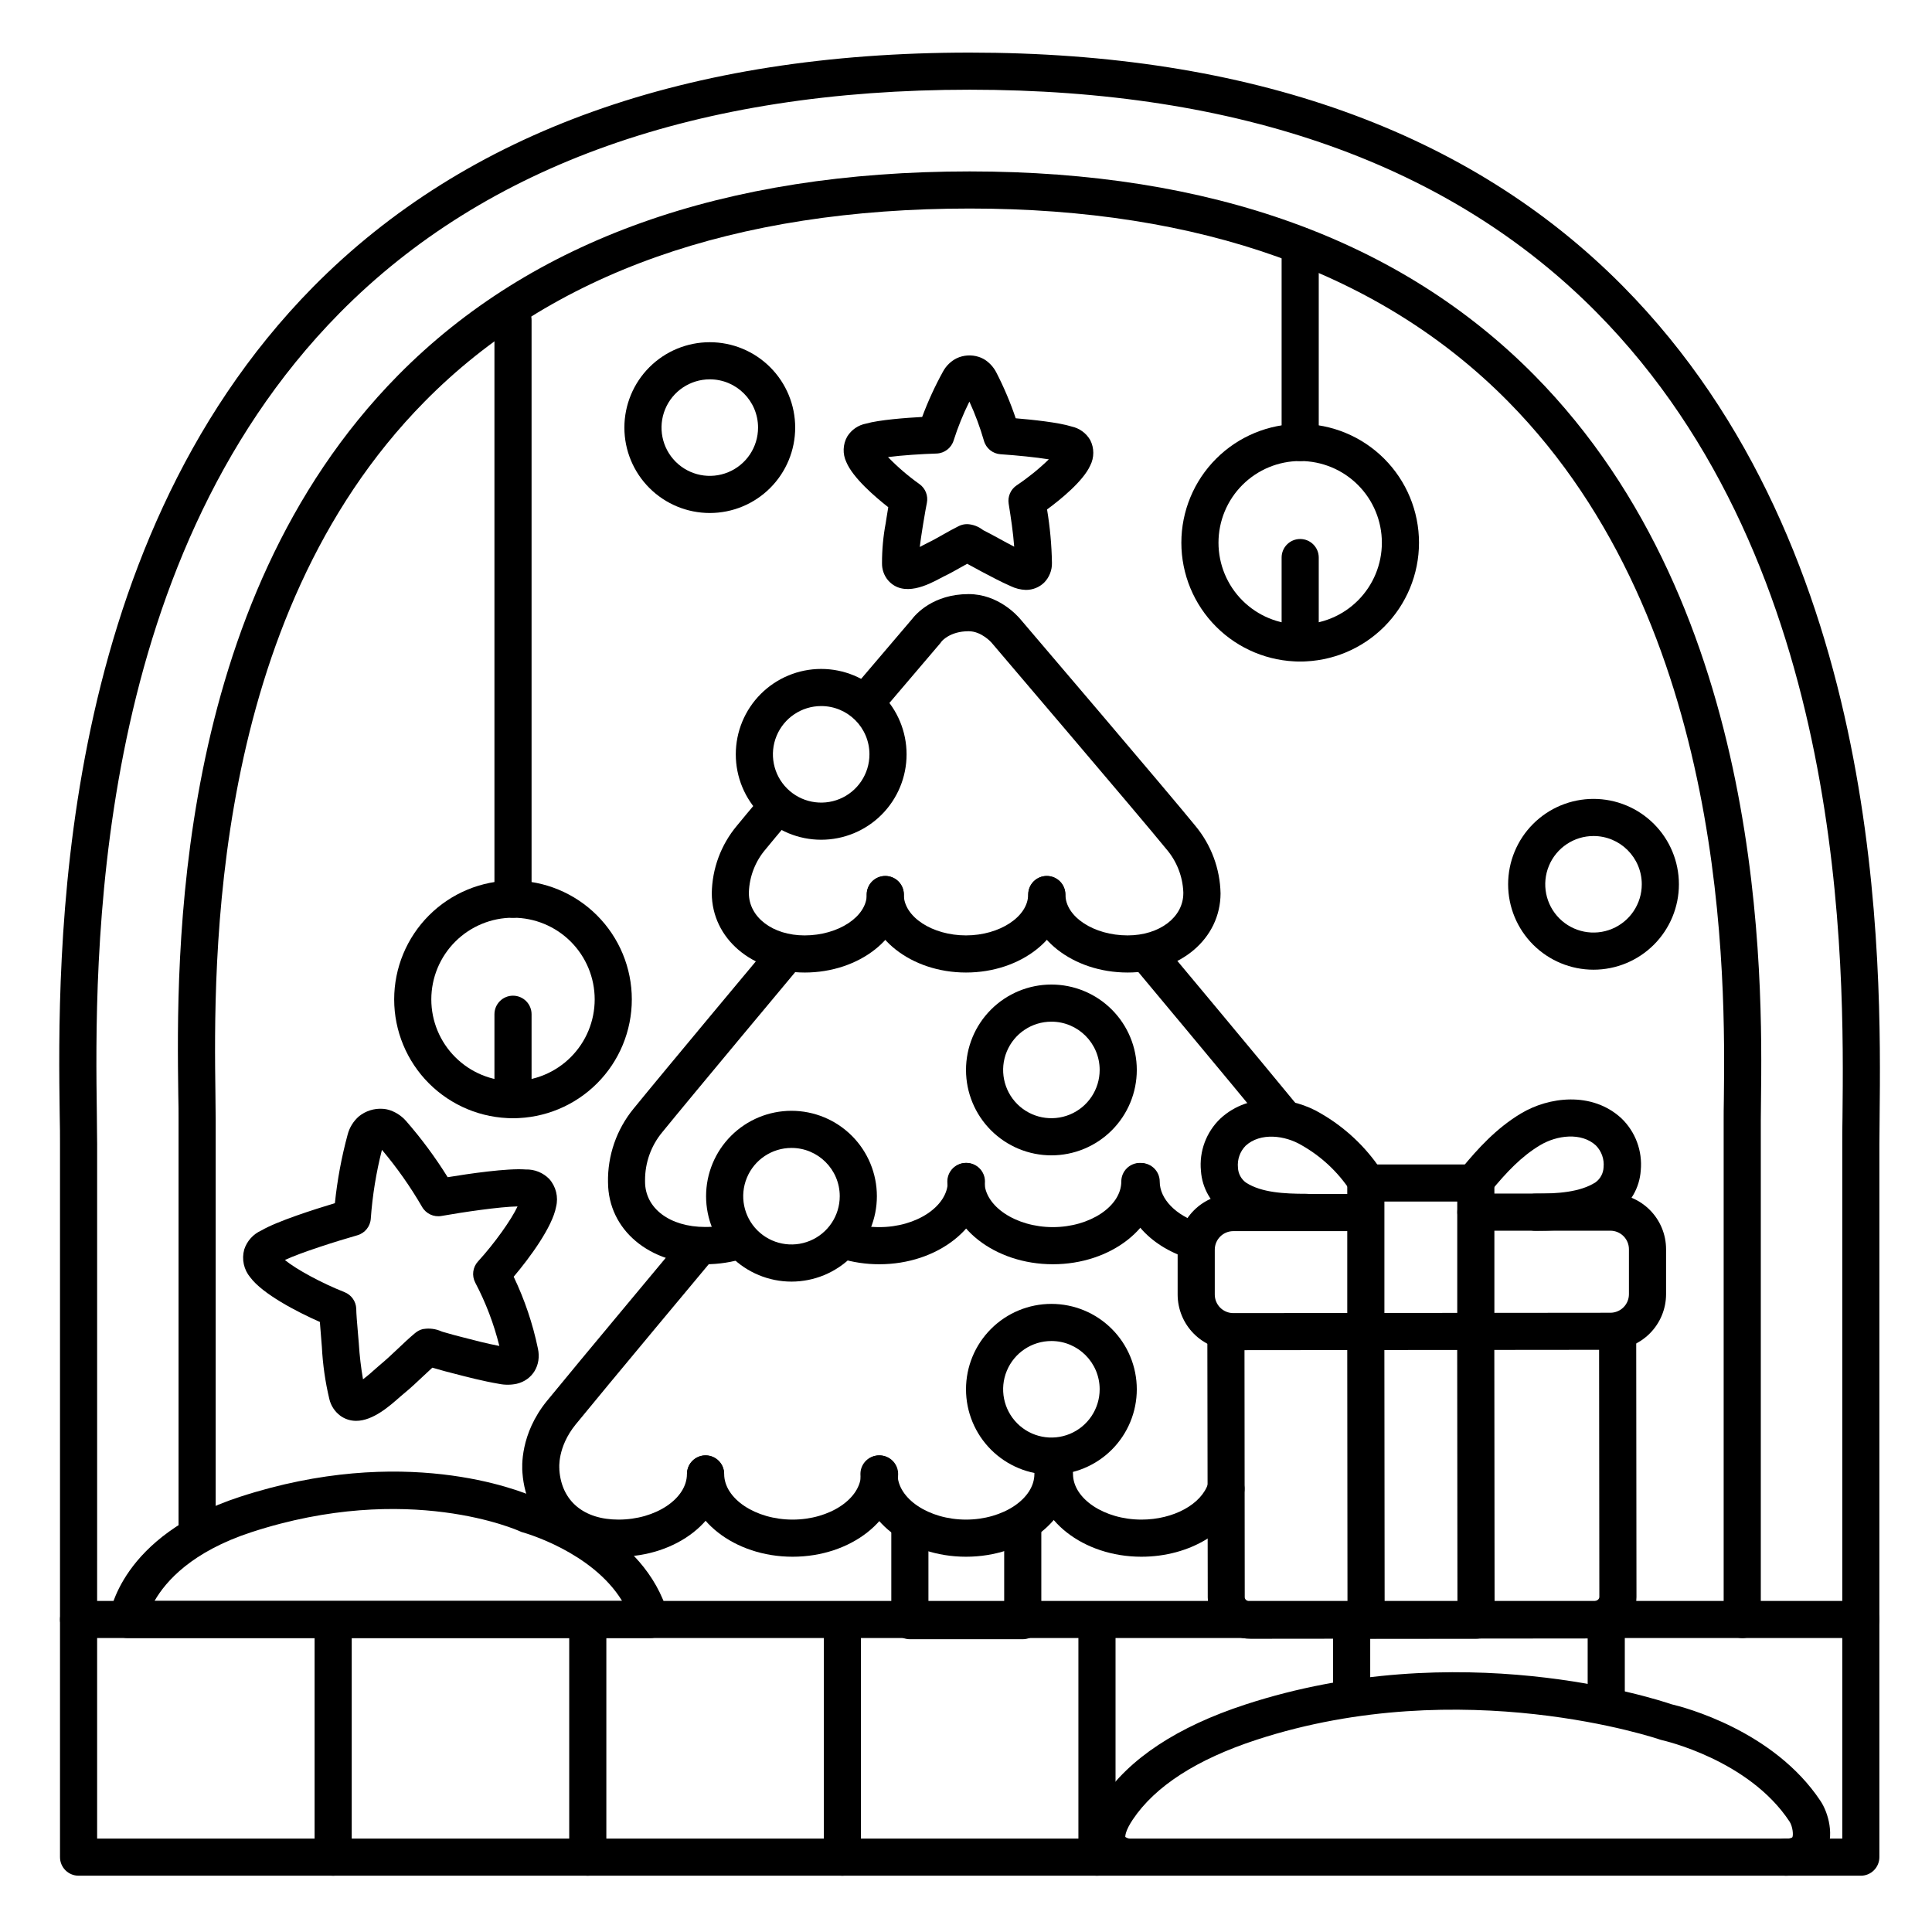
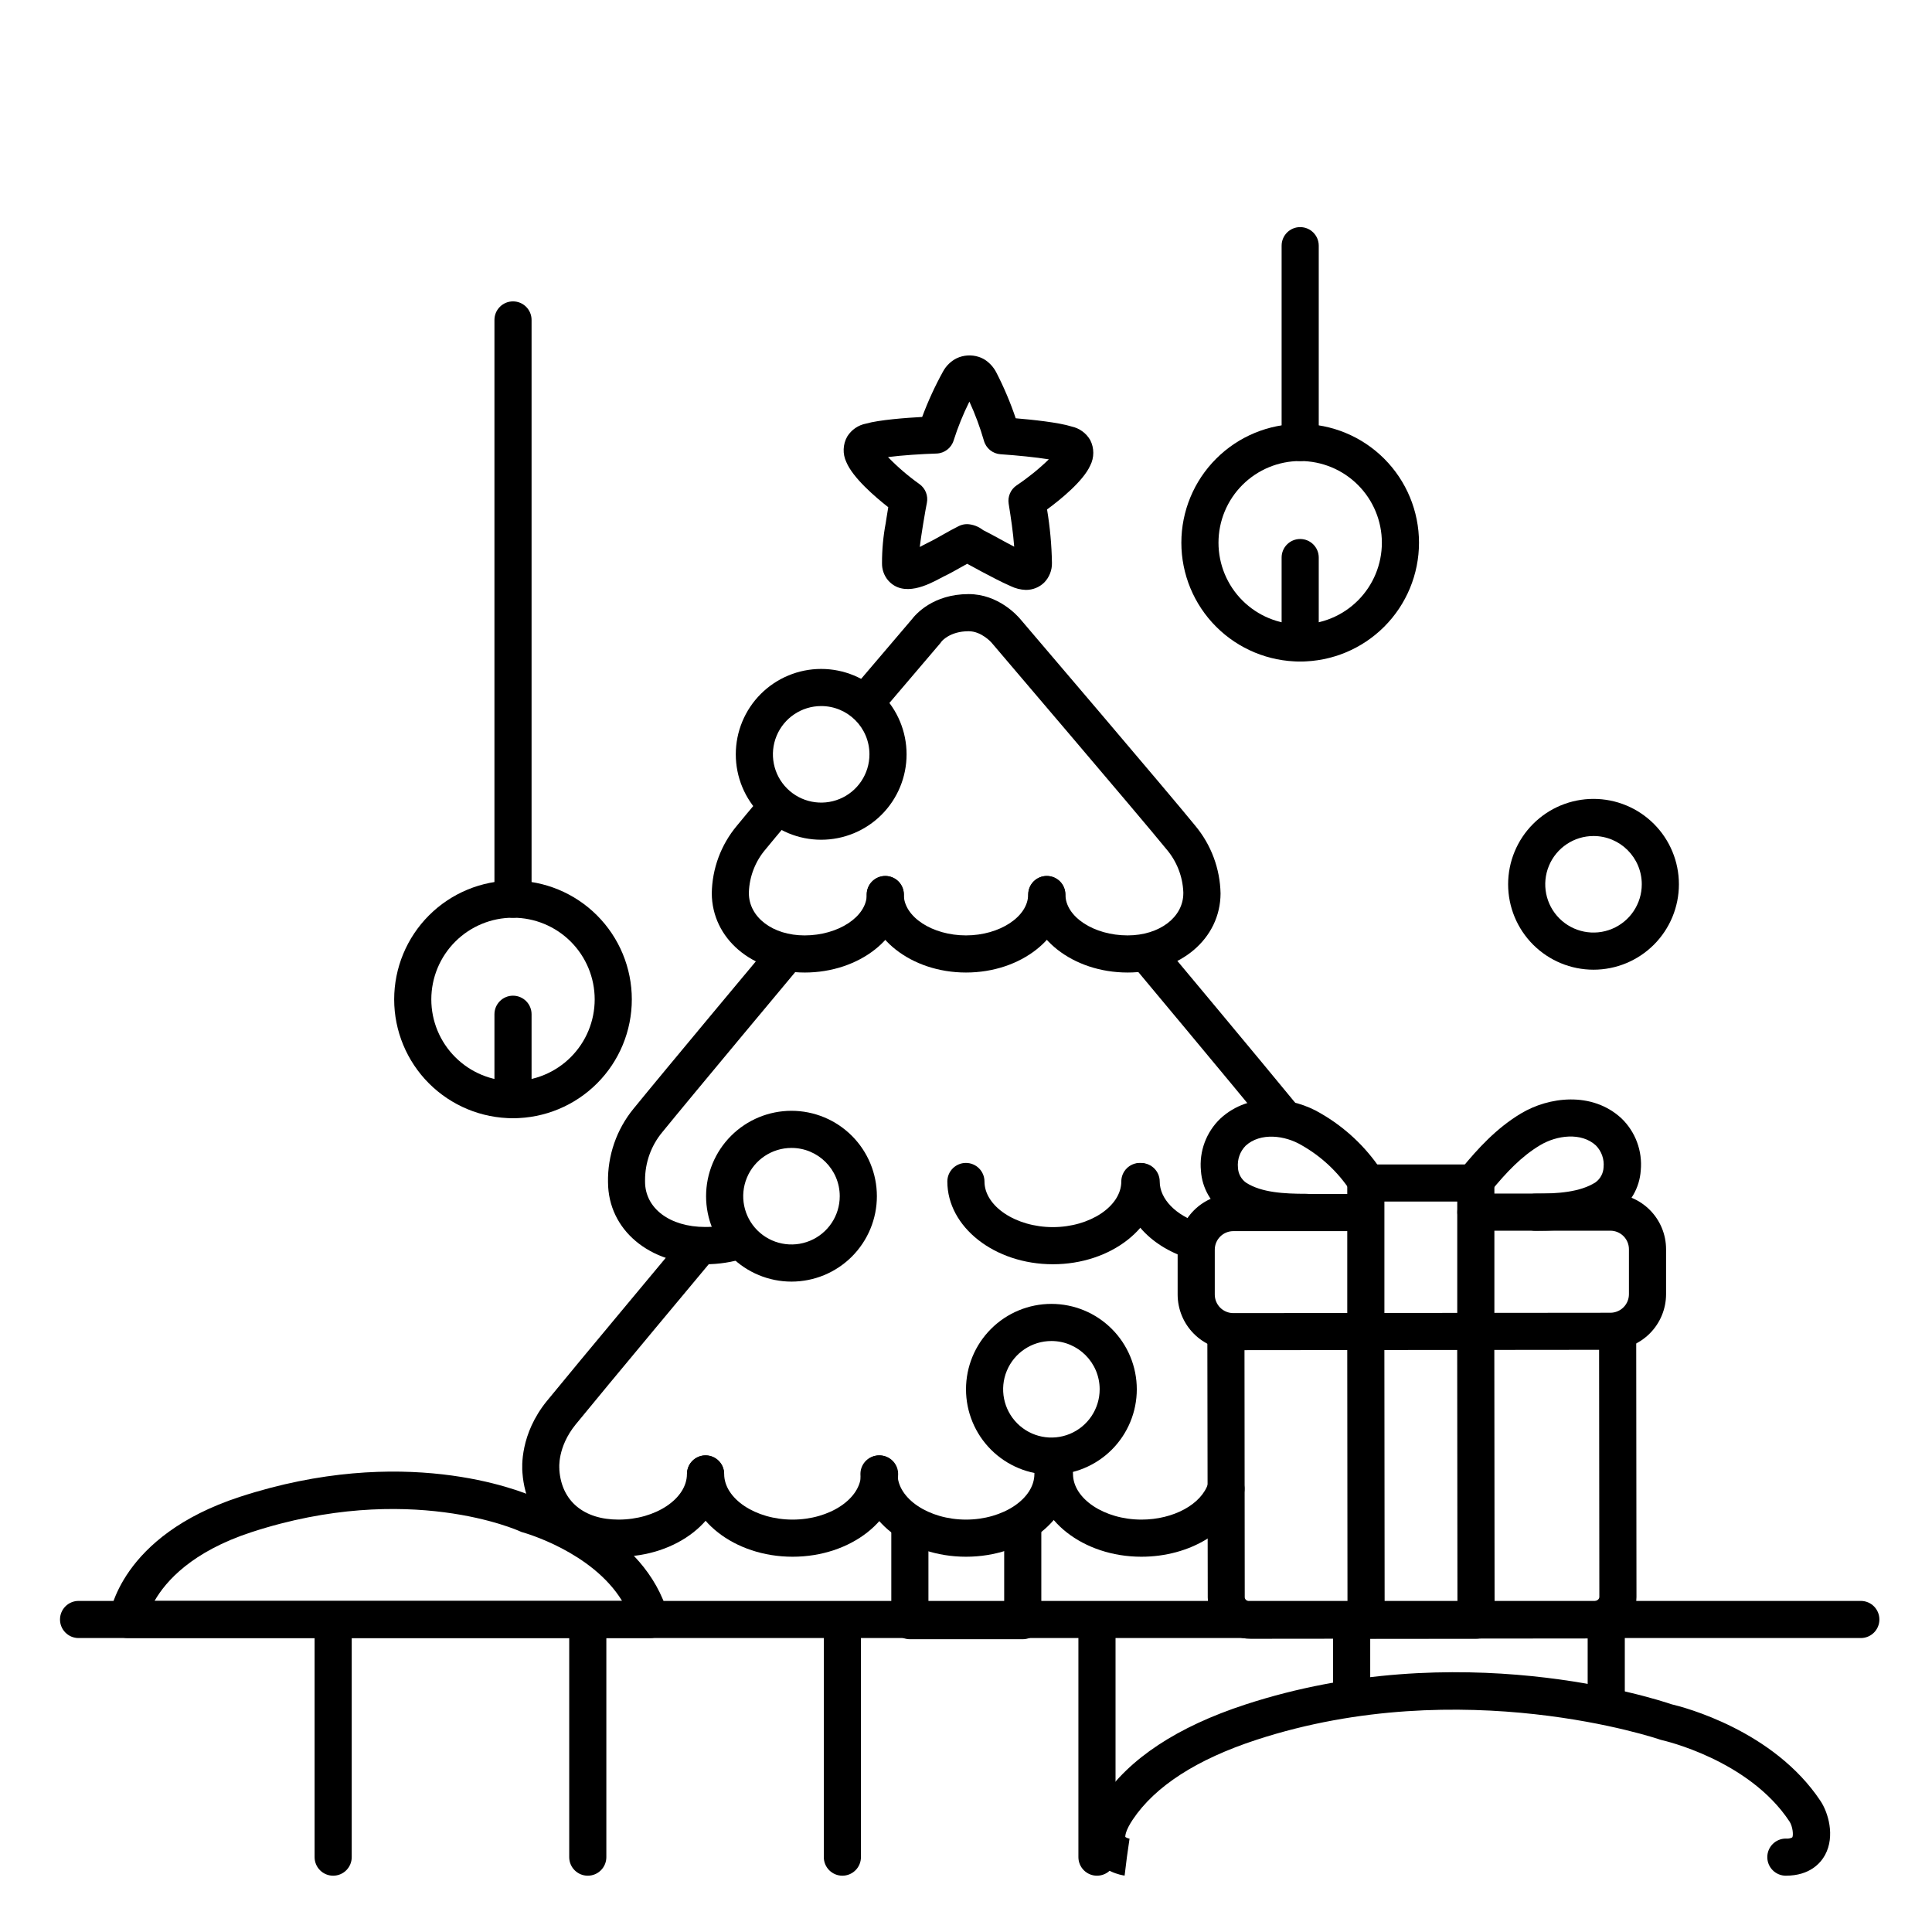
<svg xmlns="http://www.w3.org/2000/svg" fill="#000000" width="800px" height="800px" version="1.1" viewBox="144 144 512 512">
  <g>
    <path d="m400 401.73c-14.516 0-26.32-9.289-26.32-20.664h-0.004c0-2.719 2.203-4.922 4.922-4.922 2.715 0 4.918 2.203 4.918 4.922 0 5.902 7.547 10.824 16.48 10.824s16.473-4.981 16.473-10.824h0.004c0-2.719 2.199-4.922 4.918-4.922s4.922 2.203 4.922 4.922c0.039 11.375-11.762 20.664-26.312 20.664z" />
-     <path d="m377.04 479.04c-3.539 0.008-7.059-0.52-10.441-1.562-2.594-0.816-4.031-3.578-3.219-6.172 0.816-2.59 3.578-4.031 6.172-3.219 2.43 0.75 4.961 1.125 7.508 1.113 9.84 0 18.125-5.539 18.125-12.094 0-2.715 2.203-4.918 4.918-4.918 2.719 0 4.922 2.203 4.922 4.918-0.02 12.094-12.566 21.934-27.984 21.934z" />
+     <path d="m377.04 479.04z" />
    <path d="m423.02 479.04c-15.418 0-27.965-9.84-27.965-21.934 0-2.715 2.203-4.918 4.922-4.918 2.715 0 4.918 2.203 4.918 4.918 0 6.555 8.305 12.094 18.125 12.094 9.82 0 18.137-5.539 18.137-12.094 0-2.715 2.203-4.918 4.918-4.918 2.719 0 4.922 2.203 4.922 4.918 0 12.094-12.547 21.934-27.977 21.934z" />
    <path d="m442.83 401.73c-14.516 0-26.32-9.289-26.32-20.664 0-2.719 2.199-4.922 4.918-4.922s4.922 2.203 4.922 4.922c0 5.902 7.547 10.824 16.48 10.824 8.422 0 14.762-4.801 14.762-11.168v-0.258c-0.164-4.191-1.734-8.211-4.461-11.402-7.113-8.758-45.863-54.121-46.25-54.621l-0.07-0.09s-2.648-3.07-6.109-3.07c-5.019 0-7.164 2.695-7.184 2.727h0.004c-0.098 0.148-0.207 0.293-0.324 0.434l-15.418 18.105c-1.762 2.07-4.867 2.32-6.938 0.559s-2.324-4.867-0.562-6.938c7.871-9.27 14.367-16.867 15.312-17.977 1.094-1.445 5.727-6.75 15.113-6.75 7.871 0 12.941 5.738 13.699 6.641 1.969 2.293 39.223 45.973 46.375 54.77 4.195 5.047 6.551 11.367 6.68 17.93-0.047 11.957-10.617 20.949-24.629 20.949z" />
    <path d="m357.23 401.73c-13.984 0-24.531-9.012-24.602-20.98 0.09-6.551 2.434-12.871 6.633-17.898 1.27-1.555 3.562-4.309 6.82-8.176 1.754-2.059 4.844-2.316 6.91-0.574 2.07 1.742 2.348 4.832 0.617 6.91-3.219 3.828-5.481 6.535-6.711 8.051-2.727 3.184-4.293 7.203-4.438 11.395 0.004 0.074 0.004 0.148 0 0.227 0 6.394 6.328 11.207 14.762 11.207 8.934 0 16.48-4.981 16.48-10.824 0-2.719 2.203-4.922 4.918-4.922 2.719 0 4.922 2.203 4.922 4.922 0.008 11.375-11.801 20.664-26.312 20.664z" />
    <path d="m330.94 479.04c-14.898 0-25.73-9.113-25.809-21.695h-0.004c-0.133-7.121 2.273-14.059 6.793-19.562 7.723-9.504 36.359-43.777 36.652-44.121v-0.004c1.766-1.992 4.797-2.219 6.84-0.512 2.039 1.707 2.356 4.731 0.707 6.82-0.285 0.344-28.879 34.566-36.566 44.023-2.996 3.586-4.625 8.121-4.606 12.793v0.375c0 7.066 6.562 12.004 15.969 12.004h0.004c2.566 0.008 5.117-0.371 7.566-1.133 2.594-0.812 5.356 0.625 6.168 3.219 0.816 2.594-0.625 5.356-3.215 6.168-3.398 1.074-6.938 1.625-10.5 1.625z" />
    <path d="m483.69 444.58c-1.477 0.004-2.879-0.656-3.816-1.801-8.855-10.824-35.305-42.5-35.57-42.812h-0.004c-0.879-0.996-1.32-2.305-1.223-3.629 0.102-1.328 0.73-2.555 1.75-3.41 1.023-0.852 2.344-1.254 3.664-1.117 1.324 0.137 2.535 0.805 3.356 1.848 0.266 0.316 26.746 32.008 35.652 42.895 1.199 1.473 1.445 3.5 0.633 5.219-0.812 1.715-2.543 2.809-4.441 2.809z" />
    <path d="m460.5 477.73c-0.496 0.004-0.992-0.074-1.465-0.227-10.656-3.324-17.535-11.316-17.535-20.367 0-2.719 2.203-4.922 4.918-4.922 2.719 0 4.922 2.203 4.922 4.922 0 4.586 4.269 8.992 10.629 10.98 2.312 0.727 3.754 3.035 3.387 5.434-0.367 2.402-2.426 4.176-4.856 4.18z" />
    <path d="m354.05 556.55c-15.43 0-27.977-9.84-27.977-21.934 0-2.719 2.203-4.922 4.922-4.922 2.715 0 4.918 2.203 4.918 4.922 0 6.555 8.305 12.094 18.137 12.094s18.125-5.539 18.125-12.094c0-2.719 2.203-4.922 4.918-4.922 2.719 0 4.922 2.203 4.922 4.922 0 12.094-12.516 21.934-27.965 21.934z" />
    <path d="m400 556.55c-15.43 0-27.977-9.84-27.977-21.934 0-2.719 2.203-4.922 4.918-4.922 2.719 0 4.922 2.203 4.922 4.922 0 6.555 8.305 12.094 18.137 12.094s18.125-5.539 18.125-12.094c0-2.719 2.203-4.922 4.918-4.922 2.719 0 4.922 2.203 4.922 4.922 0.039 12.094-12.508 21.934-27.965 21.934z" />
    <path d="m307.95 556.55c-14.277 0-24.512-8.926-25.496-22.219-0.148-1.574-0.629-10.312 6.465-19.039 7.734-9.504 36.406-43.777 36.652-44.121l0.004-0.004c0.824-1.043 2.035-1.711 3.356-1.848 1.324-0.141 2.644 0.266 3.664 1.117 1.02 0.852 1.652 2.082 1.75 3.406 0.102 1.328-0.34 2.637-1.223 3.633-0.285 0.344-28.871 34.566-36.566 44.023-4.922 6.07-4.328 11.691-4.32 11.75v0.305c0.59 8.234 6.453 13.156 15.684 13.156 9.84 0 18.125-5.539 18.125-12.094h0.004c0-2.719 2.203-4.922 4.918-4.922 2.719 0 4.922 2.203 4.922 4.922 0.031 12.094-12.516 21.934-27.938 21.934z" />
    <path d="m446.49 556.55c-15.43 0-27.977-9.84-27.977-21.934 0-2.719 2.203-4.922 4.922-4.922s4.922 2.203 4.922 4.922c0 6.555 8.305 12.094 18.137 12.094 8.48 0 15.949-4.062 17.711-9.664h-0.004c0.832-2.59 3.606-4.016 6.195-3.184 2.59 0.832 4.016 3.606 3.184 6.195-3.09 9.711-14.238 16.492-27.09 16.492z" />
    <path d="m415.04 578.41h-29.914c-2.719 0-4.922-2.199-4.922-4.918v-25.152c0-2.715 2.203-4.918 4.922-4.918 2.715 0 4.918 2.203 4.918 4.918v20.23h20.074v-20.23c0-2.715 2.203-4.918 4.922-4.918 2.715 0 4.918 2.203 4.918 4.918v25.152c0 1.305-0.516 2.555-1.441 3.481-0.922 0.922-2.172 1.438-3.477 1.438z" />
-     <path d="m422.63 450.18c-6 0-11.758-2.387-16-6.629-4.246-4.246-6.629-10-6.629-16.004 0-6.004 2.383-11.758 6.629-16.004 4.242-4.242 10-6.629 16-6.629 6.004 0 11.762 2.387 16.004 6.629 4.246 4.246 6.629 10 6.629 16.004 0 6.004-2.383 11.758-6.629 16.004-4.242 4.242-10 6.629-16.004 6.629zm0-35.426c-5.172 0-9.836 3.117-11.816 7.898-1.98 4.777-0.887 10.281 2.773 13.941 3.656 3.656 9.16 4.75 13.941 2.769 4.777-1.977 7.894-6.644 7.894-11.816 0-7.066-5.727-12.793-12.793-12.793z" />
    <path d="m422.63 534.81c-6 0-11.758-2.387-16-6.629-4.246-4.246-6.629-10.004-6.629-16.004 0-6.004 2.383-11.762 6.629-16.004 4.242-4.246 10-6.629 16-6.629 6.004 0 11.762 2.383 16.004 6.629 4.246 4.242 6.629 10 6.629 16.004 0 6-2.383 11.758-6.629 16.004-4.242 4.242-10 6.629-16.004 6.629zm0-35.426c-5.172 0-9.836 3.117-11.816 7.898-1.98 4.777-0.887 10.281 2.773 13.938 3.656 3.66 9.16 4.754 13.941 2.773 4.777-1.98 7.894-6.644 7.894-11.816 0-7.066-5.727-12.793-12.793-12.793z" />
    <path d="m353.75 483.64c-6.004 0-11.758-2.387-16.004-6.629-4.242-4.246-6.629-10.004-6.629-16.004 0-6.004 2.387-11.762 6.629-16.004 4.246-4.246 10-6.629 16.004-6.629s11.758 2.383 16.004 6.629c4.242 4.242 6.629 10 6.629 16.004 0 6-2.387 11.758-6.629 16.004-4.246 4.242-10 6.629-16.004 6.629zm0-35.426c-5.172 0-9.84 3.117-11.816 7.898-1.98 4.777-0.887 10.281 2.769 13.938 3.66 3.66 9.164 4.754 13.941 2.773 4.781-1.98 7.898-6.644 7.898-11.816 0-7.066-5.727-12.793-12.793-12.793z" />
    <path d="m361.62 366.54c-6 0-11.758-2.387-16.004-6.629-4.242-4.246-6.625-10-6.625-16.004s2.383-11.758 6.625-16.004c4.246-4.242 10.004-6.629 16.004-6.629 6.004 0 11.762 2.387 16.004 6.629 4.246 4.246 6.629 10 6.629 16.004s-2.383 11.758-6.629 16.004c-4.242 4.242-10 6.629-16.004 6.629zm0-35.426c-5.172 0-9.836 3.117-11.816 7.898-1.98 4.781-0.887 10.281 2.773 13.941 3.656 3.656 9.16 4.75 13.941 2.773 4.777-1.98 7.894-6.644 7.894-11.82 0-7.066-5.727-12.793-12.793-12.793z" />
-     <path d="m238.38 520.54c-1.492 0.004-2.949-0.461-4.16-1.328-1.492-1.098-2.539-2.695-2.953-4.496-1.078-4.523-1.734-9.133-1.969-13.777l-0.137-1.691c-0.168-1.852-0.297-3.492-0.395-4.922-6.141-2.695-15.184-7.43-18.441-11.809-1.719-2.051-2.316-4.816-1.602-7.398 0.73-2.238 2.375-4.066 4.527-5.027 4.203-2.469 14.051-5.598 19.504-7.242h-0.004c0.633-6.137 1.762-12.211 3.375-18.164 0.492-1.895 1.547-3.59 3.023-4.871 1.766-1.414 4-2.117 6.258-1.969 0.73 0.043 1.449 0.191 2.133 0.441 1.586 0.582 2.996 1.555 4.106 2.824 4.055 4.652 7.731 9.621 10.992 14.859 5.617-0.926 15.844-2.422 20.664-2.047 2.356-0.074 4.633 0.848 6.277 2.539 1.766 2.012 2.438 4.762 1.789 7.359-0.984 5.312-6.887 13.391-11.238 18.527l0.004 0.004c2.894 6.051 5.051 12.43 6.414 19 0.984 4.449-1.438 8.383-5.637 9.367-1.566 0.328-3.18 0.328-4.746 0-4.211-0.719-8.246-1.77-12.152-2.785l-2.164-0.562c-0.543-0.137-1.121-0.316-1.691-0.48-0.57-0.168-0.914-0.277-1.348-0.383l-0.234-0.059c-0.789 0.719-1.574 1.457-2.391 2.223-1.645 1.555-3.344 3.16-5.227 4.703-0.254 0.207-0.57 0.5-0.984 0.836-2.656 2.344-7.106 6.328-11.594 6.328zm-18.883-42.629c2.953 2.441 9.691 6.109 15.805 8.52v0.004c1.809 0.715 3.027 2.426 3.109 4.367 0 1.211 0.188 3.523 0.543 7.617l0.148 1.73h-0.004c0.195 3.144 0.566 6.277 1.102 9.379 1.258-0.934 2.629-2.164 3.227-2.707 0.602-0.543 0.984-0.848 1.277-1.113 1.613-1.34 3.129-2.754 4.723-4.269s2.953-2.805 4.625-4.203l0.004 0.004c0.598-0.5 1.309-0.855 2.066-1.035h0.09c1.613-0.266 3.269-0.051 4.762 0.621l0.363 0.129c0.461 0.117 0.984 0.285 1.613 0.453 0.629 0.168 0.914 0.277 1.348 0.383l2.195 0.57c3.356 0.875 6.555 1.711 9.84 2.332-1.441-5.832-3.586-11.469-6.387-16.785-0.961-1.84-0.672-4.082 0.73-5.609 4.438-4.852 8.855-11.09 10.48-14.582-4.633 0.07-14.406 1.504-20.164 2.527-2.062 0.367-4.133-0.613-5.156-2.441-3.09-5.328-6.644-10.375-10.617-15.086-1.52 5.969-2.508 12.055-2.953 18.195-0.121 2.09-1.547 3.875-3.562 4.449-5.606 1.602-15.016 4.586-19.207 6.551z" />
    <path d="m488.56 319.31c-8.352 0-16.359-3.316-22.266-9.223-5.906-5.902-9.223-13.914-9.223-22.266 0-8.348 3.316-16.359 9.223-22.262 5.906-5.906 13.914-9.223 22.266-9.223 8.352 0 16.359 3.316 22.266 9.223 5.906 5.902 9.223 13.914 9.223 22.262 0 8.352-3.316 16.363-9.223 22.266-5.906 5.906-13.914 9.223-22.266 9.223zm0-53.137v0.004c-5.742 0-11.246 2.277-15.309 6.34-4.059 4.059-6.34 9.566-6.34 15.305 0 5.742 2.281 11.25 6.34 15.309 4.062 4.062 9.566 6.34 15.309 6.34 5.742 0 11.246-2.277 15.309-6.34 4.059-4.059 6.34-9.566 6.34-15.309 0-5.738-2.281-11.246-6.34-15.305-4.062-4.062-9.566-6.34-15.309-6.34z" />
    <path d="m488.56 319.31c-2.719 0-4.918-2.199-4.918-4.918v-22.633c0-2.719 2.199-4.918 4.918-4.918s4.922 2.199 4.922 4.918v22.633c0 1.305-0.52 2.555-1.441 3.481-0.926 0.922-2.176 1.438-3.481 1.438z" />
    <path d="m488.56 266.18c-2.719 0-4.918-2.203-4.918-4.922v-52.152c0-2.719 2.199-4.918 4.918-4.918s4.922 2.199 4.922 4.918v52.152c0 1.305-0.52 2.555-1.441 3.481-0.926 0.922-2.176 1.441-3.481 1.441z" />
    <path d="m279.95 440.34c-8.352 0-16.359-3.32-22.266-9.223-5.902-5.906-9.223-13.914-9.223-22.266 0-8.352 3.32-16.359 9.223-22.266 5.906-5.906 13.914-9.223 22.266-9.223 8.352 0 16.359 3.316 22.266 9.223s9.223 13.914 9.223 22.266c0 8.352-3.316 16.359-9.223 22.266-5.906 5.902-13.914 9.223-22.266 9.223zm0-53.137c-5.742 0-11.246 2.281-15.305 6.34-4.062 4.059-6.344 9.566-6.344 15.309 0 5.742 2.281 11.246 6.344 15.305 4.059 4.062 9.562 6.344 15.305 6.344 5.742 0 11.25-2.281 15.309-6.344 4.059-4.059 6.34-9.562 6.34-15.305 0-5.742-2.281-11.25-6.34-15.309-4.059-4.059-9.566-6.34-15.309-6.34z" />
    <path d="m279.95 440.34c-2.715 0-4.918-2.203-4.918-4.922v-22.633c0-2.715 2.203-4.918 4.918-4.918 2.719 0 4.922 2.203 4.922 4.918v22.633c0 1.305-0.52 2.559-1.441 3.481-0.922 0.922-2.176 1.441-3.481 1.441z" />
    <path d="m279.95 387.21c-2.715 0-4.918-2.203-4.918-4.922v-153.5c0-2.715 2.203-4.918 4.918-4.918 2.719 0 4.922 2.203 4.922 4.918v153.5c0 1.305-0.52 2.559-1.441 3.481-0.922 0.922-2.176 1.441-3.481 1.441z" />
-     <path d="m332.1 279.95c-6 0-11.758-2.383-16.004-6.629-4.242-4.242-6.629-10-6.629-16.004 0-6 2.387-11.758 6.629-16 4.246-4.246 10.004-6.629 16.004-6.629 6.004 0 11.758 2.383 16.004 6.629 4.246 4.242 6.629 10 6.629 16 0 6.004-2.383 11.762-6.629 16.004-4.246 4.246-10 6.629-16.004 6.629zm0-35.426v0.004c-5.172 0-9.836 3.117-11.816 7.894-1.98 4.781-0.887 10.281 2.773 13.941 3.656 3.66 9.16 4.754 13.938 2.773 4.781-1.98 7.898-6.644 7.898-11.82 0-7.062-5.727-12.789-12.793-12.789z" />
    <path d="m566.3 400.98c-6.004 0-11.762-2.387-16.004-6.629-4.246-4.246-6.629-10.004-6.629-16.004 0-6.004 2.383-11.762 6.629-16.004 4.242-4.246 10-6.629 16.004-6.629 6 0 11.758 2.383 16 6.629 4.246 4.242 6.629 10 6.629 16.004 0 6-2.383 11.758-6.629 16.004-4.242 4.242-10 6.629-16 6.629zm0-35.426c-5.176 0-9.84 3.117-11.82 7.898-1.98 4.777-0.887 10.281 2.773 13.938 3.656 3.66 9.16 4.754 13.941 2.773 4.777-1.98 7.894-6.644 7.894-11.816 0-7.066-5.727-12.793-12.789-12.793z" />
-     <path d="m637.14 641.08h-472.32c-2.715 0-4.918-2.203-4.918-4.918v-188.93c0-2.176 0-4.773-0.078-7.754-0.551-40.836-1.969-149.3 67.148-219.43 40.688-41.199 99.227-62.109 174.01-62.109 74.223 0 132.48 20.832 173.12 61.922 69.617 70.367 68.445 179.3 68.016 220.31 0 2.676-0.059 5.047-0.059 7.066l-0.004 188.93c0 1.305-0.52 2.555-1.441 3.477-0.922 0.926-2.172 1.441-3.477 1.441zm-467.4-9.84h462.48v-184.01c0-2.047 0-4.449 0.059-7.172 0.422-39.883 1.555-145.84-65.172-213.28-38.727-39.156-94.629-59.004-166.12-59.004-72.051 0-128.24 19.926-167.01 59.207-66.273 67.18-64.844 172.65-64.312 212.38 0 3.039 0.078 5.676 0.078 7.871z" />
-     <path d="m605.71 578.1c-2.719 0-4.922-2.203-4.922-4.918v-132.3c0-1.523 0-3.367 0.051-5.492 0.363-31.086 1.457-125.68-57.238-185.06-33.496-33.887-81.488-51.066-142.62-51.066-62.395 0-111 17.199-144.46 51.168-57.07 57.859-55.883 149.16-55.43 183.52 0 2.676 0.07 5.019 0.07 6.988l-0.004 109.62c0 2.719-2.203 4.922-4.918 4.922-2.719 0-4.922-2.203-4.922-4.922v-109.67c0-1.969 0-4.223-0.07-6.887-0.473-35.492-1.73-129.77 58.262-190.57 35.359-35.82 86.348-54.004 151.47-54.004 63.863 0 114.2 18.164 149.62 53.992 61.59 62.309 60.457 159.99 60.082 192.1 0 2.078-0.051 3.879-0.051 5.371v132.3c0 1.305-0.516 2.555-1.441 3.477-0.922 0.926-2.172 1.441-3.477 1.441z" />
    <path d="m637.14 578.1h-472.32c-2.715 0-4.918-2.203-4.918-4.918 0-2.719 2.203-4.922 4.918-4.922h472.32c2.715 0 4.918 2.203 4.918 4.922 0 2.715-2.203 4.918-4.918 4.918z" />
    <path d="m470.85 501.81c-3.914 0-7.668-1.555-10.438-4.324-2.769-2.766-4.324-6.519-4.324-10.434v-11.867c0-3.914 1.555-7.672 4.324-10.438 2.769-2.769 6.523-4.324 10.438-4.324h34.508c2.719 0 4.922 2.203 4.922 4.922 0 2.715-2.203 4.918-4.922 4.918h-34.508c-2.719 0-4.922 2.203-4.922 4.922v11.887c0 1.305 0.52 2.555 1.441 3.477 0.922 0.922 2.176 1.441 3.481 1.441l99.914-0.098c1.305 0 2.559-0.52 3.481-1.441 0.922-0.922 1.441-2.172 1.441-3.481v-11.906c0-1.305-0.52-2.555-1.441-3.477-0.922-0.922-2.176-1.441-3.481-1.441h-35.641c-2.715 0-4.918-2.203-4.918-4.922 0-2.715 2.203-4.918 4.918-4.918h35.641c3.914 0 7.668 1.555 10.438 4.324 2.769 2.766 4.324 6.519 4.324 10.434v11.887c0 3.918-1.555 7.672-4.324 10.438-2.769 2.769-6.523 4.324-10.438 4.324z" />
    <path d="m506.02 578.27c-2.715 0-4.918-2.203-4.918-4.918l-0.07-76.496c0-2.719 2.203-4.922 4.922-4.922 1.305 0 2.555 0.52 3.477 1.441 0.926 0.922 1.441 2.176 1.441 3.481l0.07 71.578h19.297l-0.07-71.578c0-2.719 2.203-4.922 4.922-4.922 1.305 0 2.555 0.52 3.477 1.441 0.922 0.922 1.441 2.176 1.441 3.481l0.078 76.496c0 1.305-0.516 2.555-1.441 3.477-0.922 0.926-2.172 1.441-3.477 1.441z" />
    <path d="m490 470.23c-7.32 0-14.926-0.562-21.105-4.535h-0.004c-3.867-2.562-6.316-6.777-6.629-11.406-0.5-5.168 1.402-10.277 5.156-13.863 7.805-7.211 19.277-5.758 26.629-1.348h-0.004c6.383 3.684 11.832 8.793 15.922 14.926 1.52 2.238 0.953 5.281-1.273 6.816s-5.273 0.988-6.824-1.227c-3.277-4.988-7.691-9.125-12.883-12.074-4.449-2.668-10.992-3.473-14.898 0.129h0.004c-1.496 1.535-2.234 3.652-2.019 5.785 0.062 1.59 0.855 3.059 2.144 3.984 4.074 2.629 10.078 2.953 15.922 2.953 2.719 0 4.922 2.203 4.922 4.922 0 2.715-2.203 4.918-4.922 4.918z" />
    <path d="m550.91 470.17c-2.719 0-4.922-2.203-4.922-4.922 0-2.715 2.203-4.918 4.922-4.918 5.902 0 11.809-0.375 15.922-3 1.281-0.934 2.066-2.402 2.133-3.988 0.215-2.133-0.531-4.254-2.035-5.785-3.867-3.562-10.371-2.715-14.809-0.051-4.922 2.953-8.855 7.094-13.195 12.387v0.004c-1.73 2.098-4.832 2.398-6.93 0.668-2.098-1.727-2.398-4.828-0.668-6.926 4.328-5.254 9.23-10.656 15.742-14.555 7.34-4.418 18.785-5.902 26.566 1.23h0.004c3.758 3.586 5.664 8.695 5.176 13.863-0.309 4.625-2.75 8.844-6.606 11.418-6.219 4.016-13.883 4.566-21.254 4.574z" />
    <path d="m505.96 501.79c-2.719 0-4.922-2.203-4.922-4.922v-39.359c0-2.719 2.203-4.922 4.922-4.922h29.145c1.305 0 2.559 0.52 3.481 1.441 0.922 0.926 1.441 2.176 1.441 3.481v39.359c0 1.305-0.52 2.559-1.441 3.481s-2.176 1.441-3.481 1.441c-2.715 0-4.918-2.203-4.918-4.922v-34.441h-19.305v34.441h-0.004c0 1.305-0.516 2.559-1.441 3.481-0.922 0.922-2.172 1.441-3.477 1.441z" />
    <path d="m475.52 578.3c-2.945 0.016-5.789-1.09-7.949-3.09-2.219-2.019-3.488-4.875-3.504-7.871l-0.109-70.438c0-2.715 2.203-4.918 4.922-4.918 1.305 0 2.555 0.516 3.481 1.441 0.922 0.922 1.438 2.172 1.438 3.477l0.07 70.426c0.023 0.266 0.148 0.512 0.355 0.68 0.348 0.305 0.797 0.473 1.258 0.461l90.754-0.09v0.004c0.465 0.008 0.914-0.156 1.262-0.465 0.203-0.172 0.328-0.422 0.344-0.688l-0.07-70.414c0-2.719 2.203-4.922 4.922-4.922 1.305 0 2.555 0.52 3.481 1.441 0.922 0.922 1.438 2.172 1.438 3.481l0.07 70.414c0 2.996-1.258 5.852-3.473 7.871-2.164 2.012-5.008 3.121-7.961 3.109l-90.754 0.09z" />
    <path d="m316.36 578.1h-138.49c-1.41 0.012-2.758-0.586-3.699-1.637-0.941-1.047-1.387-2.453-1.223-3.852 0.098-0.875 2.856-21.559 34.586-31.922 43.375-14.168 73.977-1.742 78.012 0 3.738 1.082 29.266 9.258 35.504 31.094 0.441 1.484 0.156 3.09-0.766 4.332-0.926 1.242-2.379 1.977-3.926 1.984zm-131.41-9.84h123.91c-7.981-13.078-26.047-18.086-26.254-18.145-0.285-0.07-0.562-0.172-0.824-0.305-0.277-0.129-29.461-13.383-71.152 0.234-15.754 5.148-22.684 12.98-25.676 18.215z" />
    <path d="m617.27 641.08c-2.715 0-4.918-2.203-4.918-4.918 0-2.719 2.203-4.922 4.918-4.922 0.578 0.062 1.16-0.039 1.684-0.293 0.383-0.48 0.137-2.953-0.719-4.231-10.824-16.395-33.457-21.473-33.652-21.52-0.195-0.051-0.383-0.098-0.57-0.156-0.523-0.188-52.348-17.809-106.96 0-15.883 5.188-26.941 12.32-32.875 21.195-1.969 2.953-1.969 4.301-1.969 4.574v-0.004c0.34 0.23 0.727 0.387 1.133 0.453l-0.699 4.871-0.609 4.922c-0.648-0.078-6.426-0.984-8.777-6.09-1.812-3.938-0.875-8.707 2.766-14.148 7.184-10.754 19.965-19.199 38.004-25.094 56.363-18.41 108.24-1.664 112.98-0.059 3.129 0.727 27.02 6.887 39.457 25.633 1.969 2.953 3.938 9.23 1.191 14.297-1.125 2.047-3.941 5.488-10.387 5.488z" />
    <path d="m415.91 300.33h-0.098c-1.367-0.051-2.707-0.387-3.938-0.984-2.754-1.199-5.344-2.617-7.871-3.938l-2.125-1.16-1.566-0.836-1.535 0.855c-1.496 0.848-3.039 1.723-4.723 2.527l-0.797 0.414c-3.188 1.703-9.84 5.234-13.902 0.59v0.004c-1.078-1.281-1.648-2.906-1.613-4.578-0.008-3.555 0.32-7.102 0.98-10.598l0.195-1.258c0.168-1.074 0.324-2.055 0.48-2.953-3.453-2.707-9.367-7.773-11.109-11.957l0.004 0.004c-1.031-2.16-0.945-4.688 0.227-6.769 1.109-1.797 2.926-3.047 5-3.438 3.453-0.984 10.488-1.523 14.867-1.762 1.543-4.148 3.391-8.176 5.531-12.051 0.816-1.504 2.074-2.723 3.602-3.496 1.82-0.855 3.898-0.992 5.816-0.383 0.621 0.199 1.219 0.48 1.77 0.836 1.219 0.824 2.211 1.938 2.894 3.238 2.027 3.934 3.758 8.016 5.176 12.211 4.379 0.363 11.395 1.094 14.82 2.184h-0.004c2.07 0.445 3.856 1.742 4.922 3.574 1.094 2.125 1.094 4.652 0 6.777-1.859 4.121-7.871 9.012-11.434 11.621 0.777 4.676 1.215 9.402 1.297 14.141 0.051 1.957-0.695 3.848-2.066 5.246-1.285 1.246-3.008 1.941-4.801 1.938zm0.383-9.84m-36.957-25.355c2.547 2.633 5.336 5.027 8.324 7.152 1.582 1.129 2.356 3.082 1.969 4.988-0.176 0.875-0.492 2.559-0.984 5.578l-0.207 1.301c-0.254 1.645-0.512 3.238-0.688 4.801l0.855-0.453c0.473-0.246 0.875-0.461 1.18-0.609 1.379-0.66 2.707-1.418 4.121-2.215 1.418-0.797 2.707-1.535 4.184-2.262 0.703-0.348 1.477-0.523 2.262-0.512h0.059c1.461 0.09 2.859 0.613 4.016 1.504l0.176 0.117 1.91 0.984 2.195 1.191c1.387 0.766 2.727 1.496 4.062 2.176-0.285-3.828-0.875-7.684-1.465-11.387-0.305-1.898 0.527-3.801 2.125-4.867 3.043-2.039 5.894-4.344 8.523-6.891-3.367-0.543-8.52-1.062-12.793-1.348-2.09-0.137-3.863-1.582-4.418-3.602-1.023-3.543-2.309-7.004-3.848-10.352-1.652 3.32-3.047 6.762-4.172 10.293-0.613 2-2.426 3.394-4.516 3.473-3.801 0.109-9.262 0.465-12.871 0.938z" />
    <path d="m232.29 641.08c-2.715 0-4.918-2.203-4.918-4.918v-61.992c0-2.719 2.203-4.922 4.918-4.922 2.719 0 4.922 2.203 4.922 4.922v61.992c0 1.305-0.52 2.555-1.441 3.477-0.922 0.926-2.172 1.441-3.481 1.441z" />
    <path d="m299.77 641.08c-2.719 0-4.922-2.203-4.922-4.918v-61.992c0-2.719 2.203-4.922 4.922-4.922 2.715 0 4.918 2.203 4.918 4.922v61.992c0 1.305-0.52 2.555-1.441 3.477-0.922 0.926-2.172 1.441-3.477 1.441z" />
    <path d="m367.24 641.08c-2.719 0-4.922-2.203-4.922-4.918v-61.992c0-2.719 2.203-4.922 4.922-4.922 2.715 0 4.918 2.203 4.918 4.922v61.992c0 1.305-0.516 2.555-1.441 3.477-0.922 0.926-2.172 1.441-3.477 1.441z" />
    <path d="m434.71 641.08c-2.719 0-4.922-2.203-4.922-4.918v-61.992c0-2.719 2.203-4.922 4.922-4.922 2.715 0 4.918 2.203 4.918 4.922v61.992c0 1.305-0.516 2.555-1.441 3.477-0.922 0.926-2.172 1.441-3.477 1.441z" />
    <path d="m502.2 598.77c-2.715 0-4.918-2.203-4.918-4.918v-19.68c0-2.719 2.203-4.922 4.918-4.922 2.719 0 4.922 2.203 4.922 4.922v19.68c0 1.305-0.52 2.555-1.441 3.477-0.922 0.926-2.176 1.441-3.481 1.441z" />
    <path d="m569.67 600.73c-2.719 0-4.922-2.203-4.922-4.918v-21.648c0-2.719 2.203-4.922 4.922-4.922 2.715 0 4.918 2.203 4.918 4.922v21.648c0 1.305-0.52 2.555-1.441 3.477-0.922 0.922-2.172 1.441-3.477 1.441z" />
  </g>
</svg>